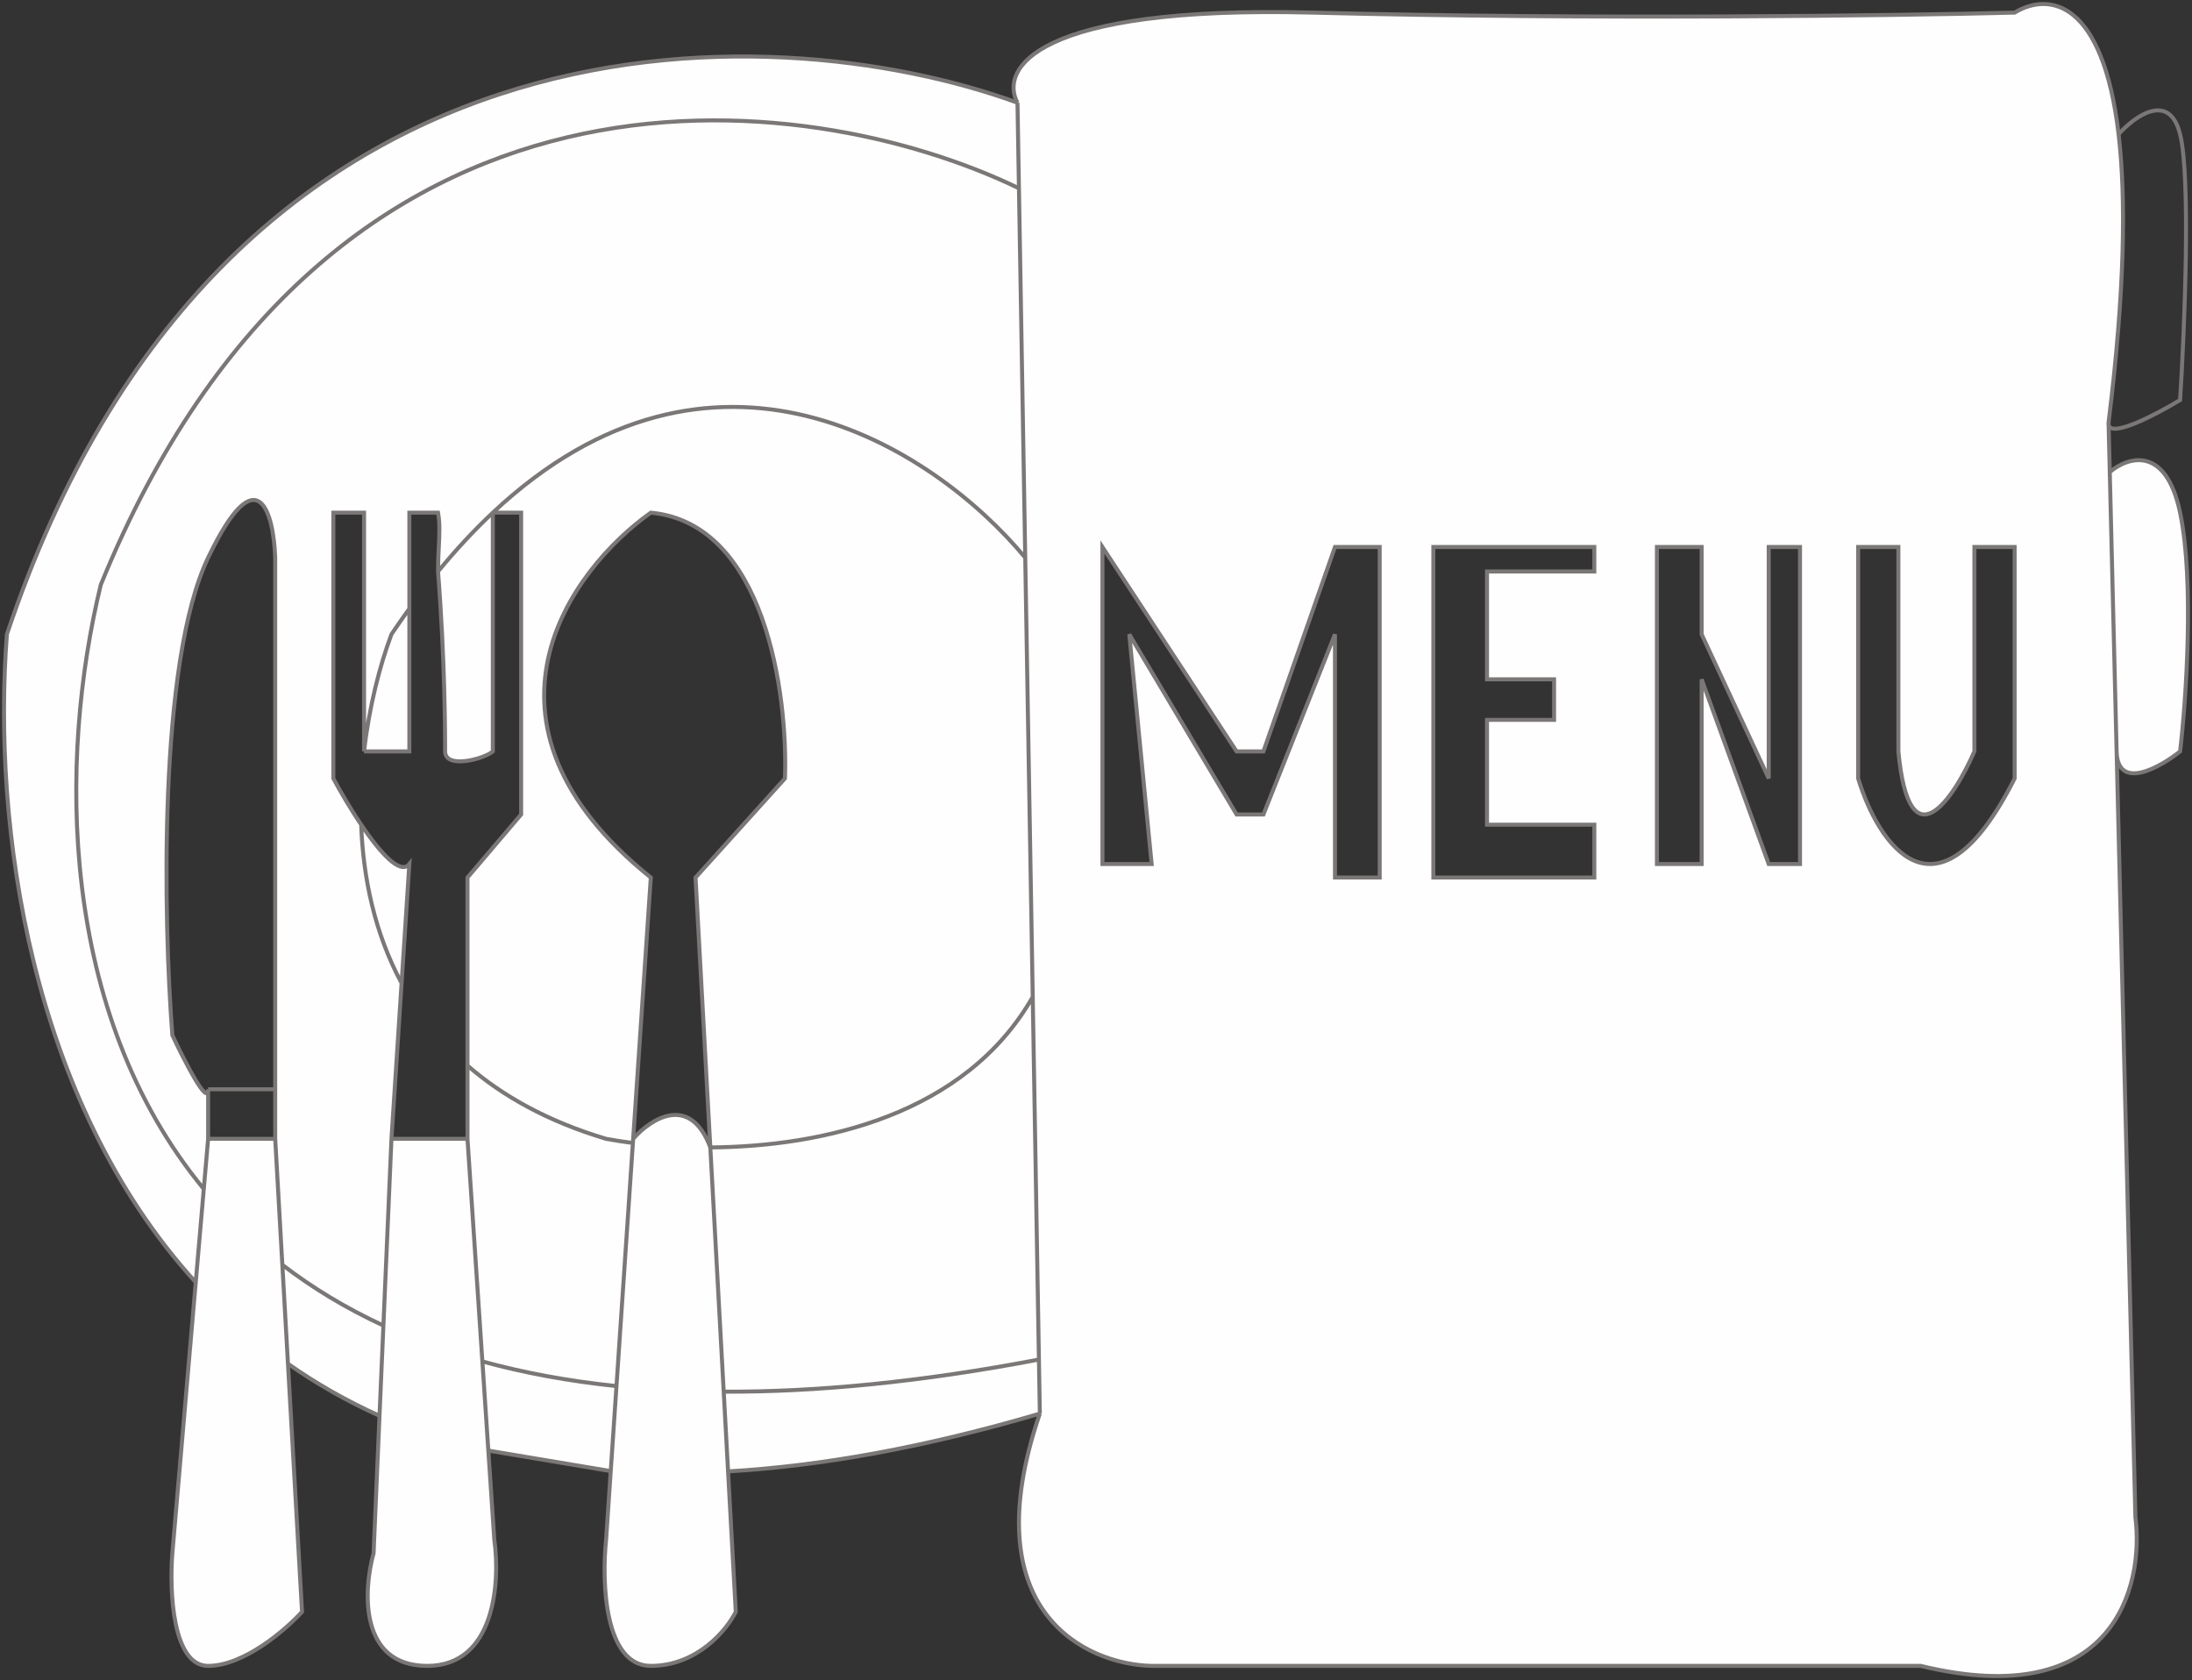
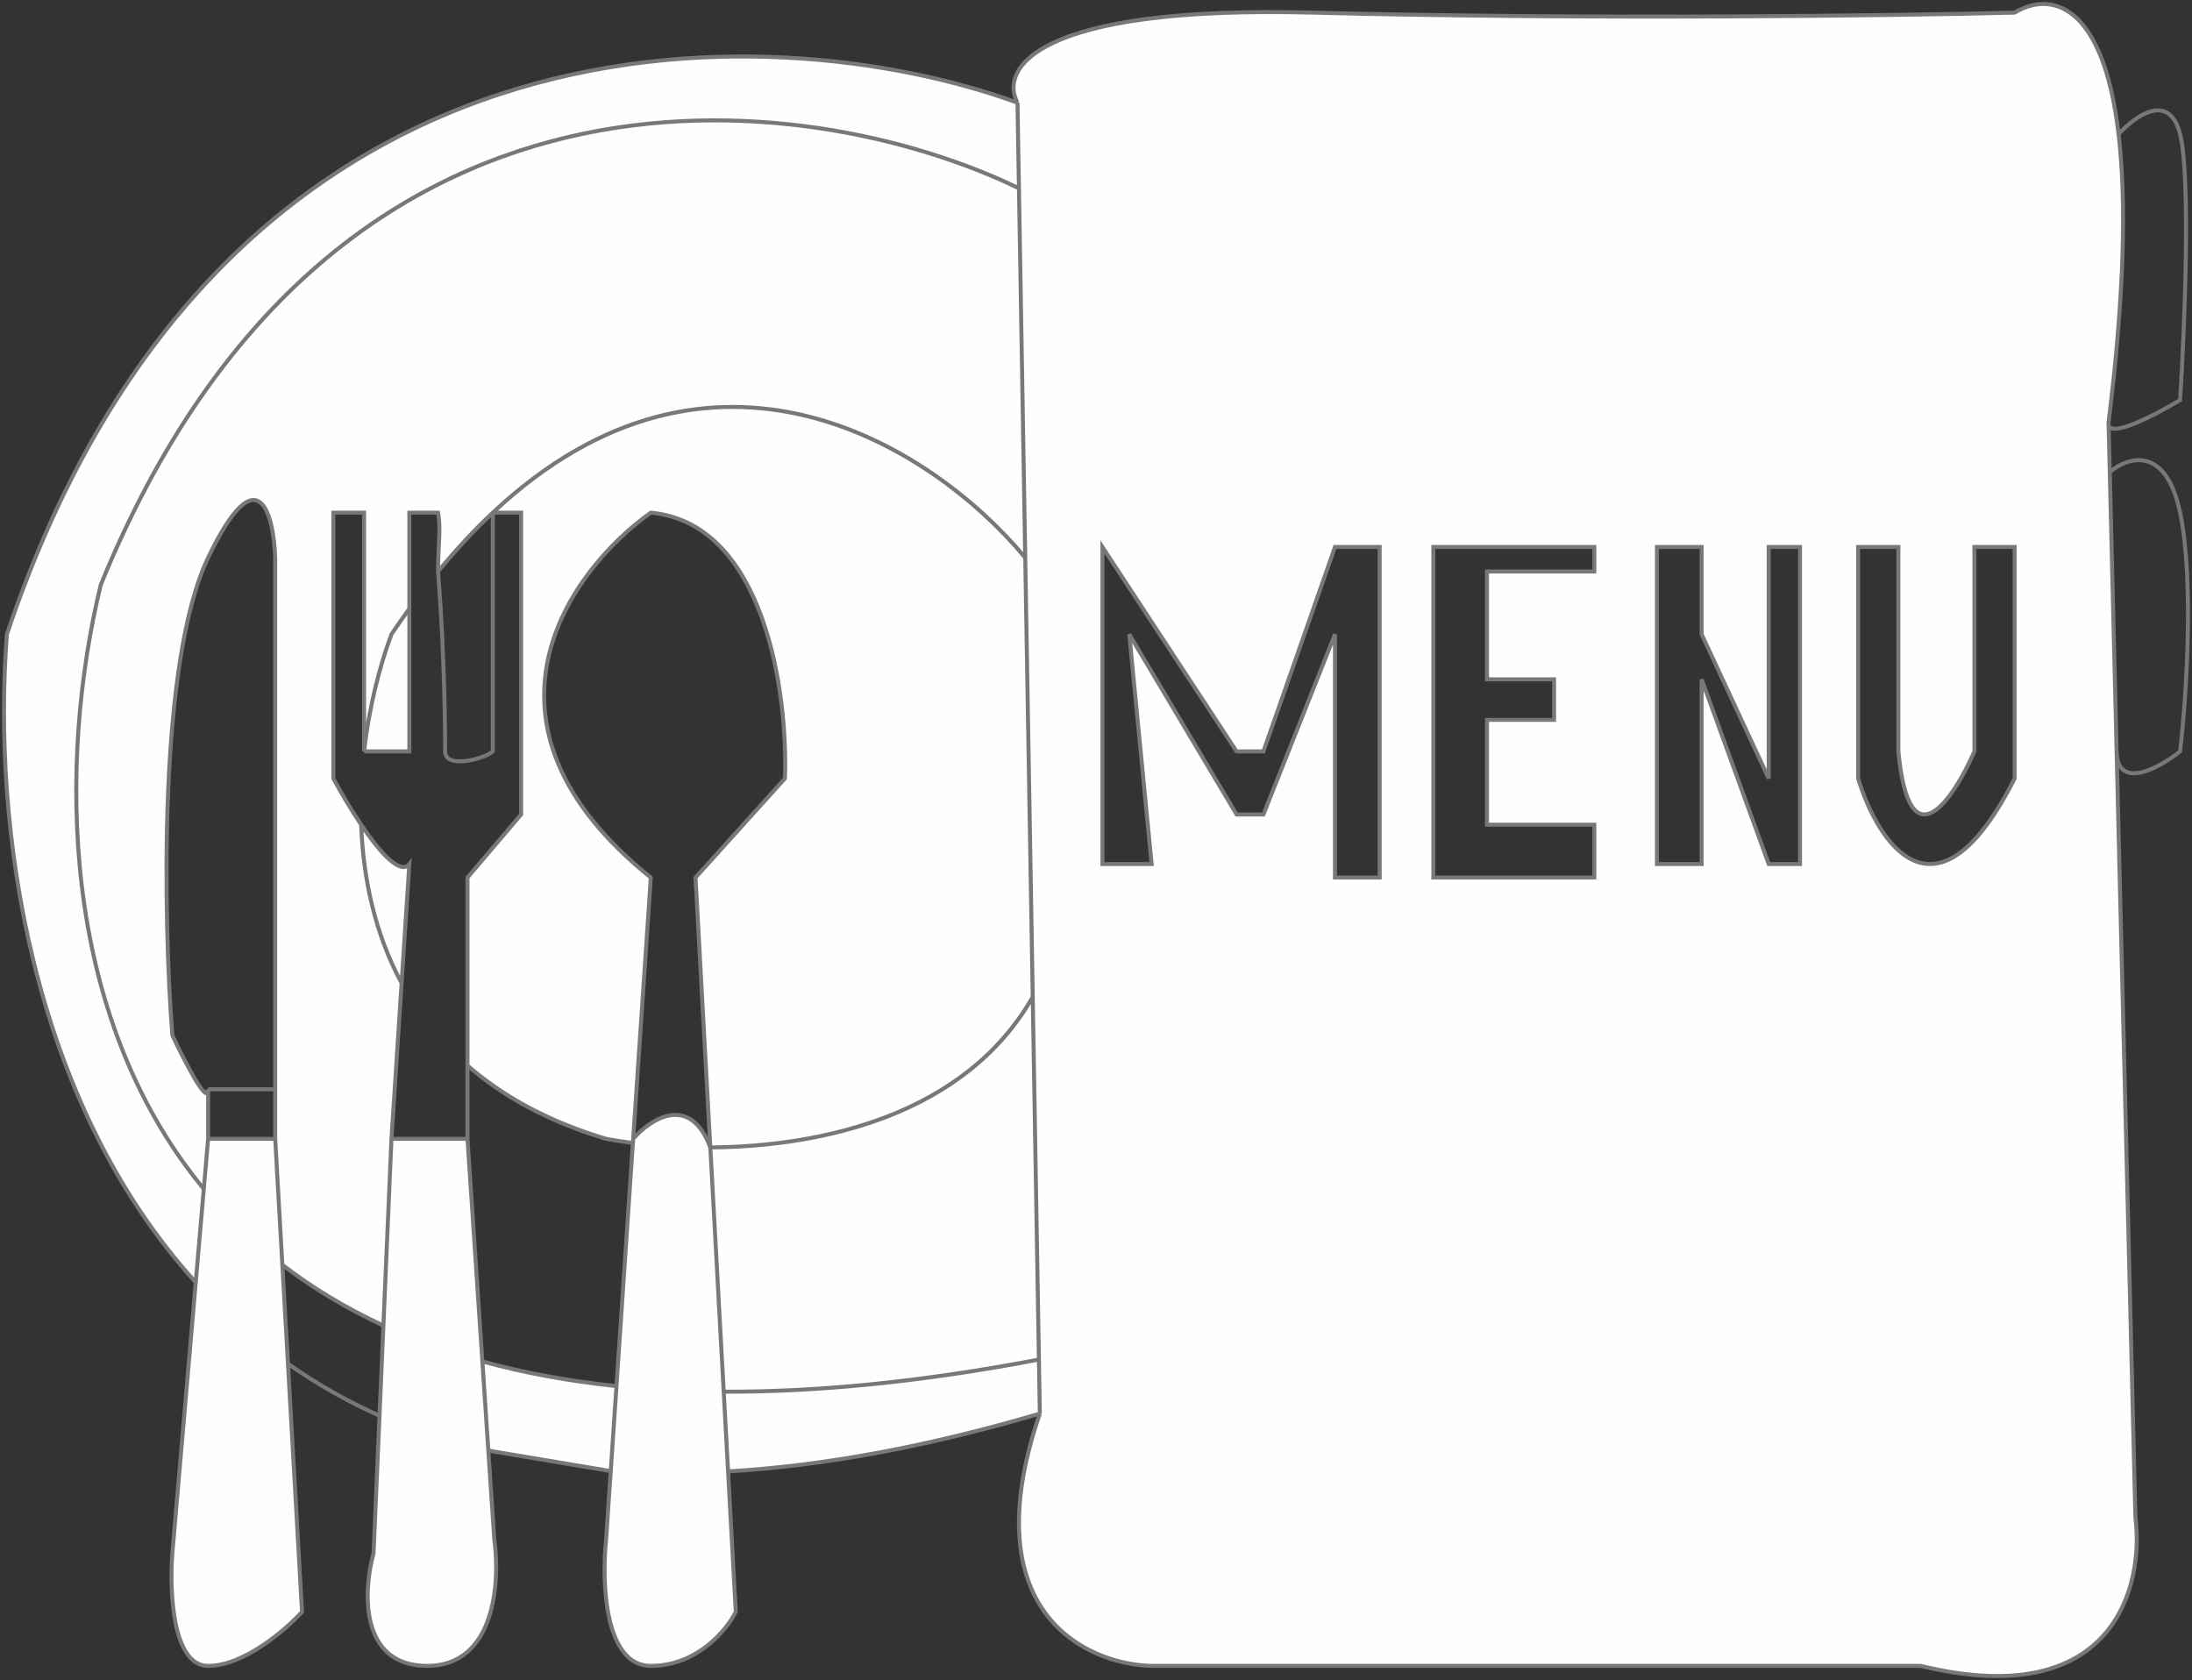
<svg xmlns="http://www.w3.org/2000/svg" width="548" height="420" viewBox="0 0 548 420" fill="none">
  <rect x="0" y="0" width="548" height="420" fill="#333333" stroke="none" />
  <path d="M259.73 339.879L258.184 249.222C241.348 278.716 205.64 286.655 177.58 286.848L180.927 347.907C204.02 348.013 230.171 345.514 259.73 339.879Z" fill="#FEFEFE" />
-   <path d="M154.119 346.51L158.222 285.736C155.815 285.433 153.571 285.081 151.524 284.697C136.994 280.36 125.639 274.017 116.87 266.38V284.697L120.594 340.349C130.806 343.157 141.957 345.247 154.119 346.51Z" fill="#FEFEFE" />
  <path d="M256.637 158.565L256.311 139.42C233.11 111.46 178.102 76.685 123.205 128.159H130.284V203.612L116.87 219.379V266.38C125.639 274.017 136.994 280.36 151.524 284.697C153.571 285.081 155.815 285.433 158.222 285.736L158.293 284.697L162.703 219.379C114.41 180.638 142.581 142.423 162.703 128.159C191.322 130.849 196.986 173.576 196.24 194.603L173.882 219.379L177.58 286.848C205.64 286.655 241.348 278.716 258.184 249.222L256.637 158.565Z" fill="#FEFEFE" />
-   <path d="M111.28 187.846C111.28 192.35 121.093 189.723 123.205 187.846V128.159C118.632 132.446 114.061 137.331 109.509 142.868C111.28 165.322 111.28 184.369 111.28 187.846Z" fill="#FEFEFE" />
  <path d="M97.865 158.565C94.907 166.511 92.286 176.681 91.018 187.846H102.337V152.165C100.843 154.223 99.352 156.356 97.865 158.565Z" fill="#FEFEFE" />
  <path d="M90.291 206.166C90.79 219.513 93.678 233.298 100.399 245.776L102.337 216C100.062 218.865 94.955 213.077 90.291 206.166Z" fill="#FEFEFE" />
  <path fill-rule="evenodd" clip-rule="evenodd" d="M25.202 146.177C82.438 5.631 202.073 21.547 254.736 47.074L256.311 139.42C233.11 111.46 178.102 76.685 123.205 128.159C118.632 132.446 114.061 137.331 109.509 142.868C109.509 140.602 109.609 138.589 109.7 136.747C109.862 133.498 109.997 130.783 109.509 128.159H102.337V152.165C100.843 154.223 99.352 156.356 97.865 158.565C94.907 166.511 92.286 176.681 91.018 187.846V128.159H83.333V194.603C85.097 197.883 87.621 202.209 90.291 206.166C90.79 219.513 93.678 233.298 100.399 245.776L97.865 284.697L95.85 331.379C86.409 327.015 78.019 321.905 70.586 316.19L68.8 284.697V279.066V272.309V139.42C68.427 128.534 64.552 113.293 52.031 139.42C39.511 165.548 40.852 229.89 43.088 258.795C46.069 265.176 52.031 276.814 52.031 272.309V284.697L50.949 297.238C14.605 253.205 14.586 189.812 25.202 146.177Z" fill="#FEFEFE" />
  <path d="M43.088 388.305C42.343 397.689 43.088 416.459 52.031 416.459C60.975 416.459 71.408 407.45 75.507 402.945L71.99 340.928L70.586 316.19L68.8 284.697H52.031L50.949 297.238L48.935 320.567L43.088 388.305Z" fill="#FEFEFE" />
  <path d="M93.394 388.305C90.785 397.689 89.816 416.459 106.808 416.459C123.801 416.459 125.067 395.437 123.577 384.926L122.085 362.637L120.594 340.349L116.87 284.697H97.865L95.85 331.379L94.877 353.935L93.394 388.305Z" fill="#FEFEFE" />
  <path d="M151.524 384.926C150.407 395.437 151.077 416.459 162.703 416.459C174.33 416.459 181.708 407.45 183.943 402.945L182.019 367.84L180.927 347.907L177.58 286.848C172.49 273.253 162.601 279.749 158.293 284.697L158.222 285.736L154.119 346.51L152.683 367.762L151.524 384.926Z" fill="#FEFEFE" />
  <path d="M259.96 353.393L259.73 339.879C230.171 345.514 204.02 348.013 180.927 347.907L182.019 367.84C205.148 366.495 231.032 361.903 259.96 353.393Z" fill="#FEFEFE" />
  <path d="M154.119 346.51C141.957 345.247 130.806 343.157 120.594 340.349L122.085 362.637L152.683 367.762L154.119 346.51Z" fill="#FEFEFE" />
-   <path d="M95.85 331.379C86.409 327.015 78.019 321.905 70.586 316.19L71.99 340.928C78.981 345.836 86.595 350.207 94.877 353.935L95.85 331.379Z" fill="#FEFEFE" />
  <path d="M254.371 25.677C192.514 3.153 55.385 -1.802 1.726 158.565C-1.954 206.566 7.555 275.075 48.935 320.567L50.949 297.238C14.605 253.205 14.586 189.812 25.202 146.177C82.438 5.631 202.073 21.547 254.736 47.074L254.371 25.677Z" fill="#FEFEFE" />
  <path fill-rule="evenodd" clip-rule="evenodd" d="M254.371 25.677L254.736 47.074L256.311 139.42L256.637 158.565L258.184 249.222L259.73 339.879L259.96 353.393C242.968 402.945 271.512 416.084 287.908 416.459H480.187C528.48 428.171 536.082 396.563 533.846 379.295L529.153 187.846L527.442 118.023L527.153 106.241C527.117 106.066 527.111 105.865 527.138 105.635C531.218 72.755 531.531 49.585 529.648 33.56C525.752 0.406 512.455 -2.161 503.663 3.153C474.225 3.904 397.909 4.955 328.152 3.153C258.396 1.351 249.899 17.418 254.371 25.677ZM287.908 216H275.611V136.747L309.148 187.846H315.856L333.742 136.747H344.921V219.379H333.742V158.565L315.856 203.612H309.148L282.319 158.565L287.908 216ZM358.336 219.379V136.747H398.58V142.868H371.75V169.827H388.519V179.963H371.75V206.166H398.58V219.379H358.336ZM414.231 136.747V216H425.41V169.827L442.178 216H450.003V136.747H442.178V194.603L425.41 158.565V136.747H414.231ZM464.536 194.603V136.747H474.597V187.846C477.28 216.391 488.385 199.74 493.601 187.846V136.747H503.663V194.603C484.087 233.343 469.422 210.745 464.536 194.603Z" fill="#FEFEFE" />
-   <path d="M545.025 128.159C541.448 111.041 531.812 114.269 527.442 118.023L529.153 187.846C529.396 197.756 539.836 191.975 545.025 187.846C546.515 175.082 548.602 145.276 545.025 128.159Z" fill="#FEFEFE" />
  <path d="M254.371 25.677C192.514 3.153 55.385 -1.802 1.726 158.565C-1.954 206.566 7.555 275.075 48.935 320.567M254.371 25.677L254.736 47.074M254.371 25.677C249.899 17.418 258.396 1.351 328.152 3.153C397.909 4.955 474.225 3.904 503.663 3.153C512.455 -2.161 525.752 0.406 529.648 33.56M259.96 353.393L259.73 339.879M259.96 353.393C242.968 402.945 271.512 416.084 287.908 416.459H480.187C528.48 428.171 536.082 396.563 533.846 379.295L529.153 187.846M259.96 353.393C231.032 361.903 205.148 366.495 182.019 367.84M254.736 47.074C202.073 21.547 82.438 5.631 25.202 146.177C14.586 189.812 14.605 253.205 50.949 297.238M254.736 47.074L256.311 139.42M259.73 339.879L258.184 249.222M259.73 339.879C230.171 345.515 204.02 348.013 180.927 347.907M256.311 139.42L256.637 158.565L258.184 249.222M256.311 139.42C233.11 111.46 178.102 76.685 123.205 128.159M258.184 249.222C241.348 278.716 205.64 286.655 177.58 286.848M527.138 105.635C531.218 72.755 531.531 49.585 529.648 33.56M527.138 105.635C527.111 105.865 527.117 106.066 527.153 106.241M527.138 105.635L527.153 106.241M158.293 284.697L162.703 219.379C114.41 180.638 142.581 142.423 162.703 128.159C191.322 130.849 196.986 173.576 196.24 194.603L173.882 219.379L177.58 286.848M158.293 284.697C162.601 279.749 172.49 273.253 177.58 286.848M158.293 284.697L158.222 285.736M177.58 286.848L180.927 347.907M97.865 284.697H116.87M97.865 284.697L95.85 331.379M97.865 284.697L100.399 245.776M116.87 284.697V266.38M116.87 284.697L120.594 340.349M123.205 128.159H130.284V203.612L116.87 219.379V266.38M123.205 128.159C118.632 132.446 114.061 137.331 109.509 142.868M123.205 128.159V187.846C121.093 189.723 111.28 192.35 111.28 187.846C111.28 184.369 111.28 165.322 109.509 142.868M91.018 187.846C92.286 176.681 94.907 166.511 97.865 158.565C99.352 156.356 100.843 154.223 102.337 152.165M91.018 187.846H102.337V152.165M91.018 187.846V128.159H83.333V194.603C85.097 197.883 87.621 202.209 90.291 206.166M52.031 284.697H68.8M52.031 284.697L50.949 297.238M52.031 284.697V272.309M68.8 284.697V279.066V272.309M68.8 284.697L70.586 316.19M52.031 272.309H68.8M52.031 272.309C52.031 276.813 46.069 265.176 43.088 258.795C40.852 229.89 39.511 165.548 52.031 139.42C64.552 113.293 68.427 128.534 68.8 139.42V272.309M529.648 33.56C533.656 29.055 542.342 22.749 545.025 33.56C547.708 44.371 546.143 82.361 545.025 100.004C539.154 103.567 527.833 109.496 527.153 106.241M527.442 118.023C531.812 114.269 541.448 111.041 545.025 128.159C548.602 145.276 546.515 175.082 545.025 187.846C539.836 191.975 529.396 197.756 529.153 187.846M527.442 118.023L529.153 187.846M527.442 118.023L527.153 106.241M50.949 297.238L48.935 320.567M70.586 316.19C78.019 321.905 86.409 327.015 95.85 331.379M70.586 316.19L71.99 340.928M95.85 331.379L94.877 353.935M100.399 245.776C93.678 233.298 90.79 219.513 90.291 206.166M100.399 245.776L102.337 216C100.062 218.865 94.955 213.077 90.291 206.166M102.337 152.165V128.159H109.509C109.997 130.783 109.862 133.498 109.7 136.747C109.609 138.589 109.509 140.602 109.509 142.868M180.927 347.907L182.019 367.84M154.119 346.51L158.222 285.736M154.119 346.51C141.957 345.247 130.806 343.157 120.594 340.349M154.119 346.51L152.683 367.762M158.222 285.736C155.815 285.433 153.571 285.081 151.524 284.697C136.994 280.36 125.639 274.017 116.87 266.38M120.594 340.349L122.085 362.637M182.019 367.84L183.943 402.945C181.708 407.45 174.33 416.459 162.703 416.459C151.077 416.459 150.407 395.437 151.524 384.926L152.683 367.762M152.683 367.762L122.085 362.637M122.085 362.637L123.577 384.926C125.067 395.437 123.801 416.459 106.808 416.459C89.816 416.459 90.785 397.689 93.394 388.305L94.877 353.935M94.877 353.935C86.595 350.207 78.981 345.836 71.99 340.928M71.99 340.928L75.507 402.945C71.408 407.45 60.975 416.459 52.031 416.459C43.088 416.459 42.343 397.689 43.088 388.305L48.935 320.567M287.908 216H275.611V136.747L309.148 187.846H315.856L333.742 136.747H344.921V219.379H333.742V158.565L315.856 203.612H309.148L282.319 158.565L287.908 216ZM358.336 136.747V219.379H398.58V206.166H371.75V179.963H388.519V169.827H371.75V142.868H398.58V136.747H358.336ZM414.231 136.747V216H425.41V169.827L442.178 216H450.003V136.747H442.178V194.603L425.41 158.565V136.747H414.231ZM464.536 136.747V194.603C469.422 210.745 484.087 233.343 503.663 194.603V136.747H493.601V187.846C488.385 199.74 477.28 216.391 474.597 187.846V136.747H464.536Z" stroke="#7B7777" />
</svg>